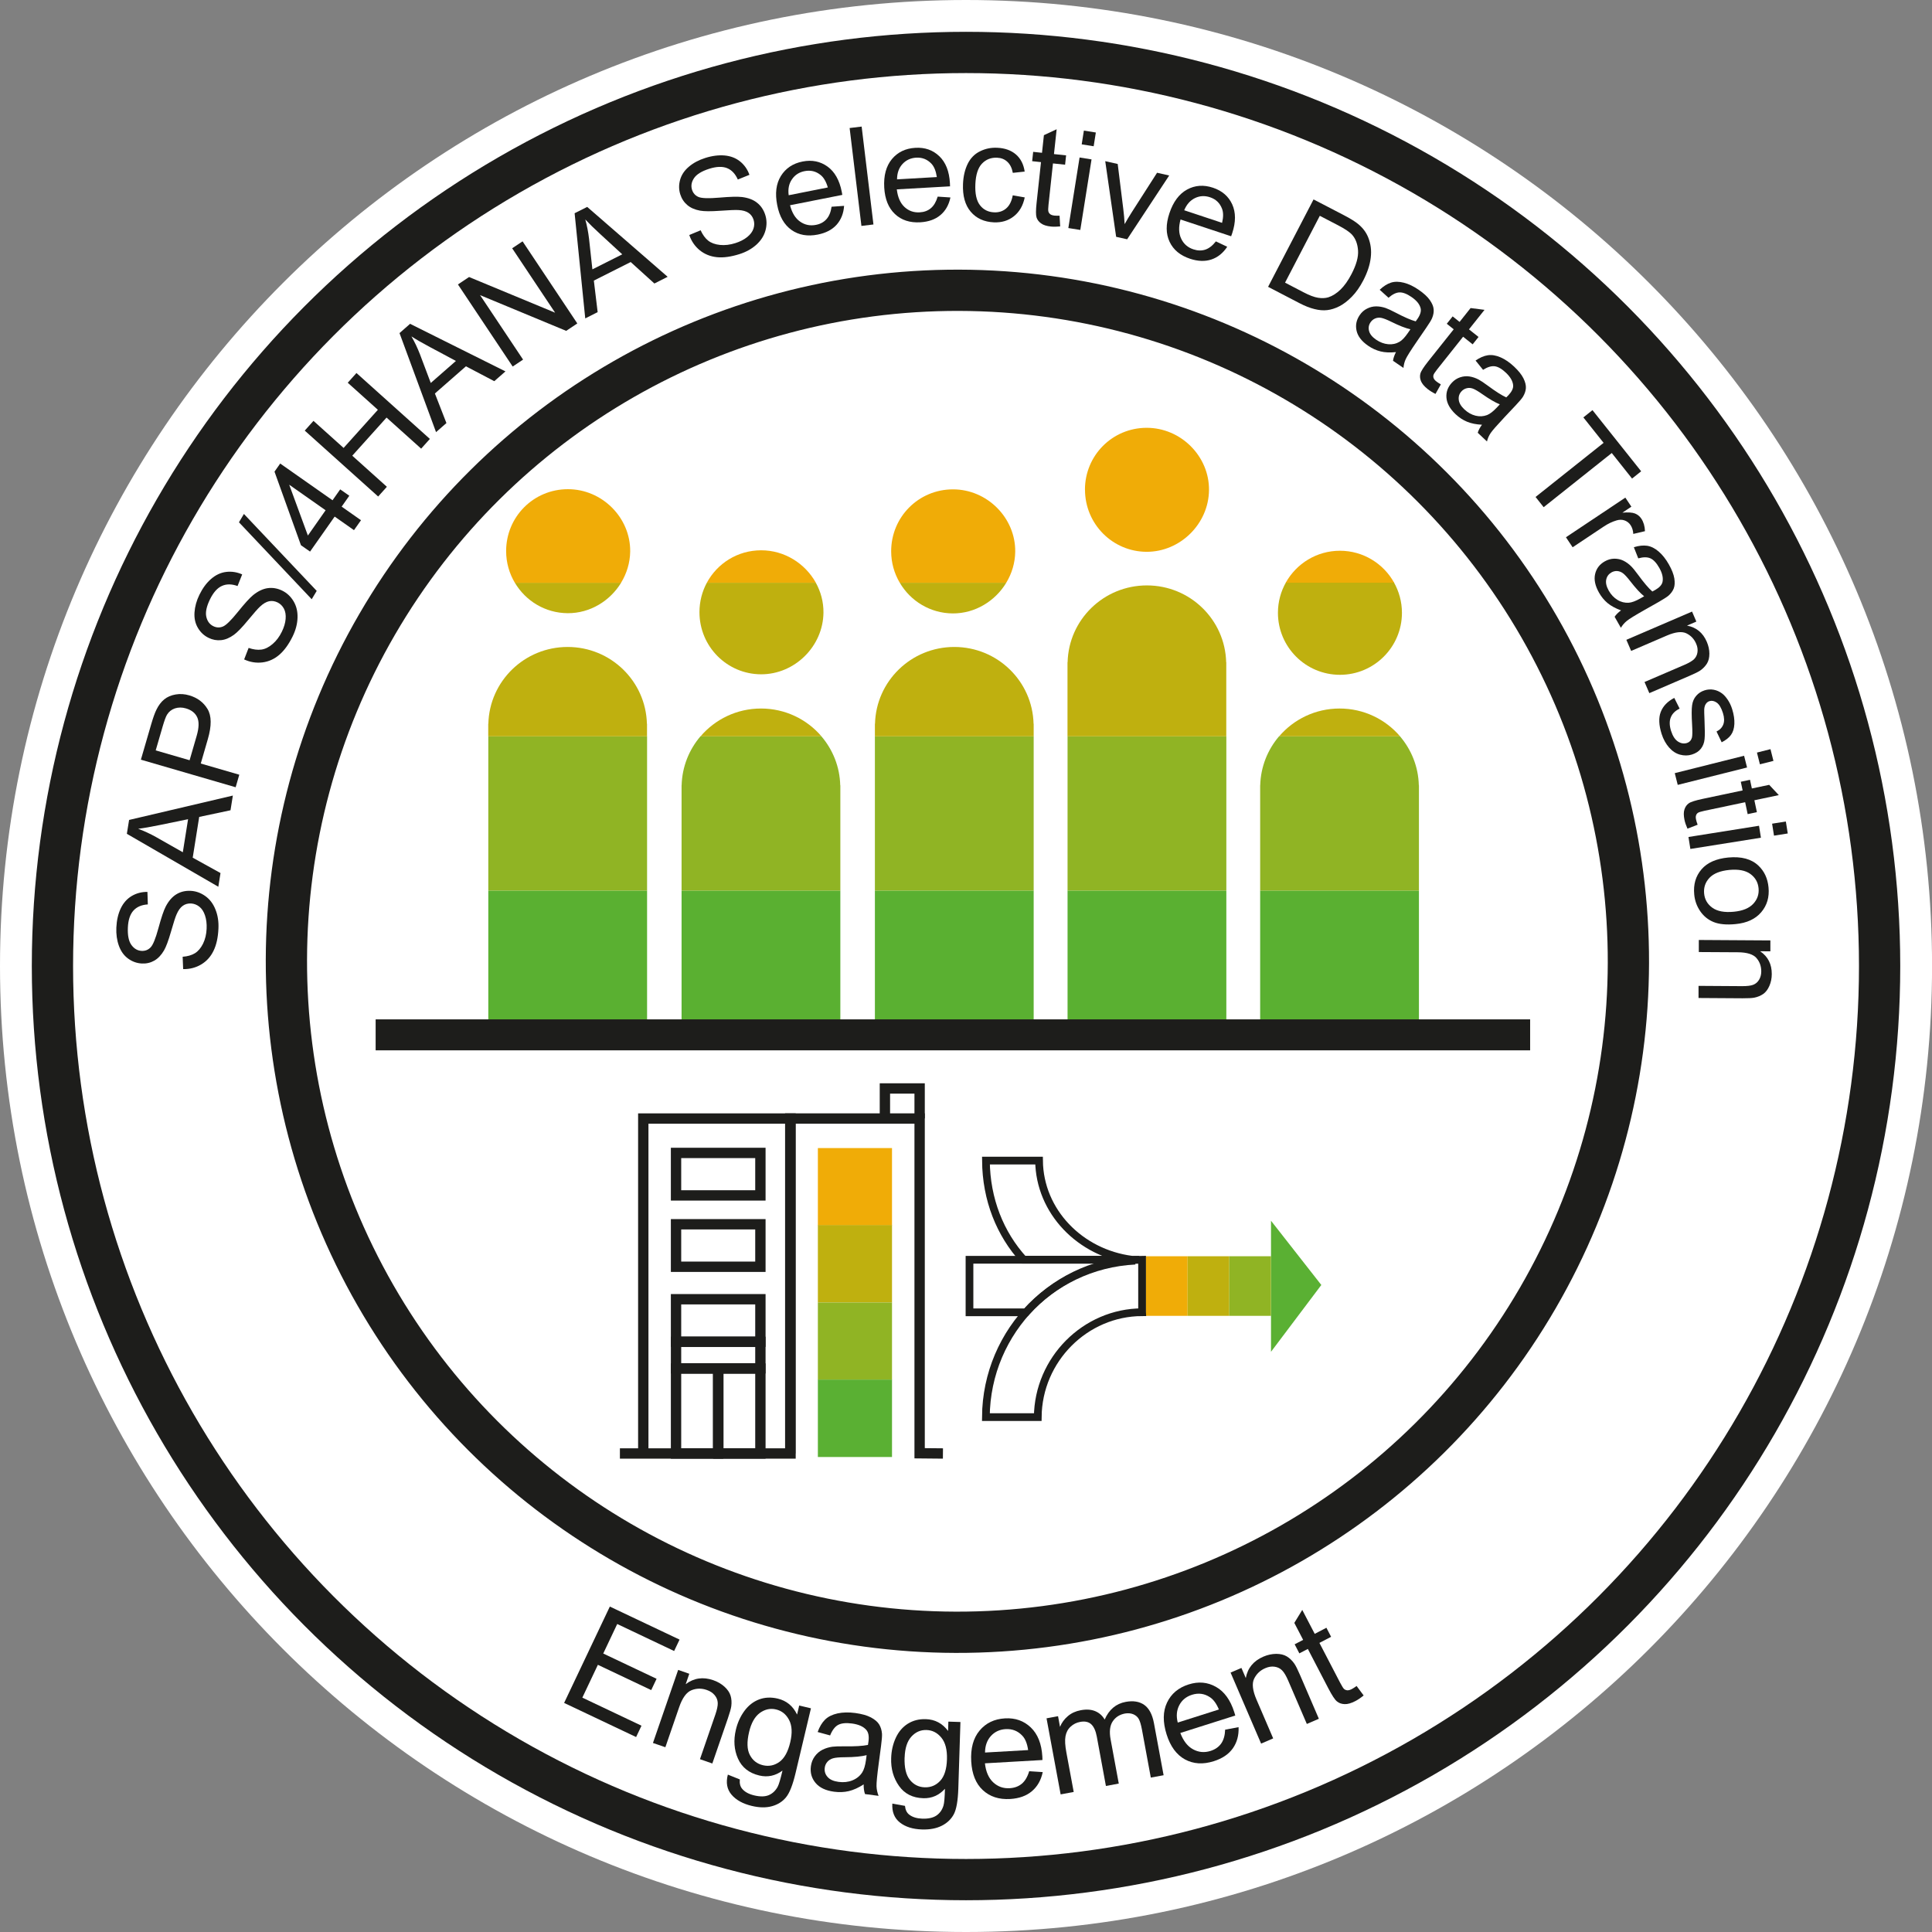
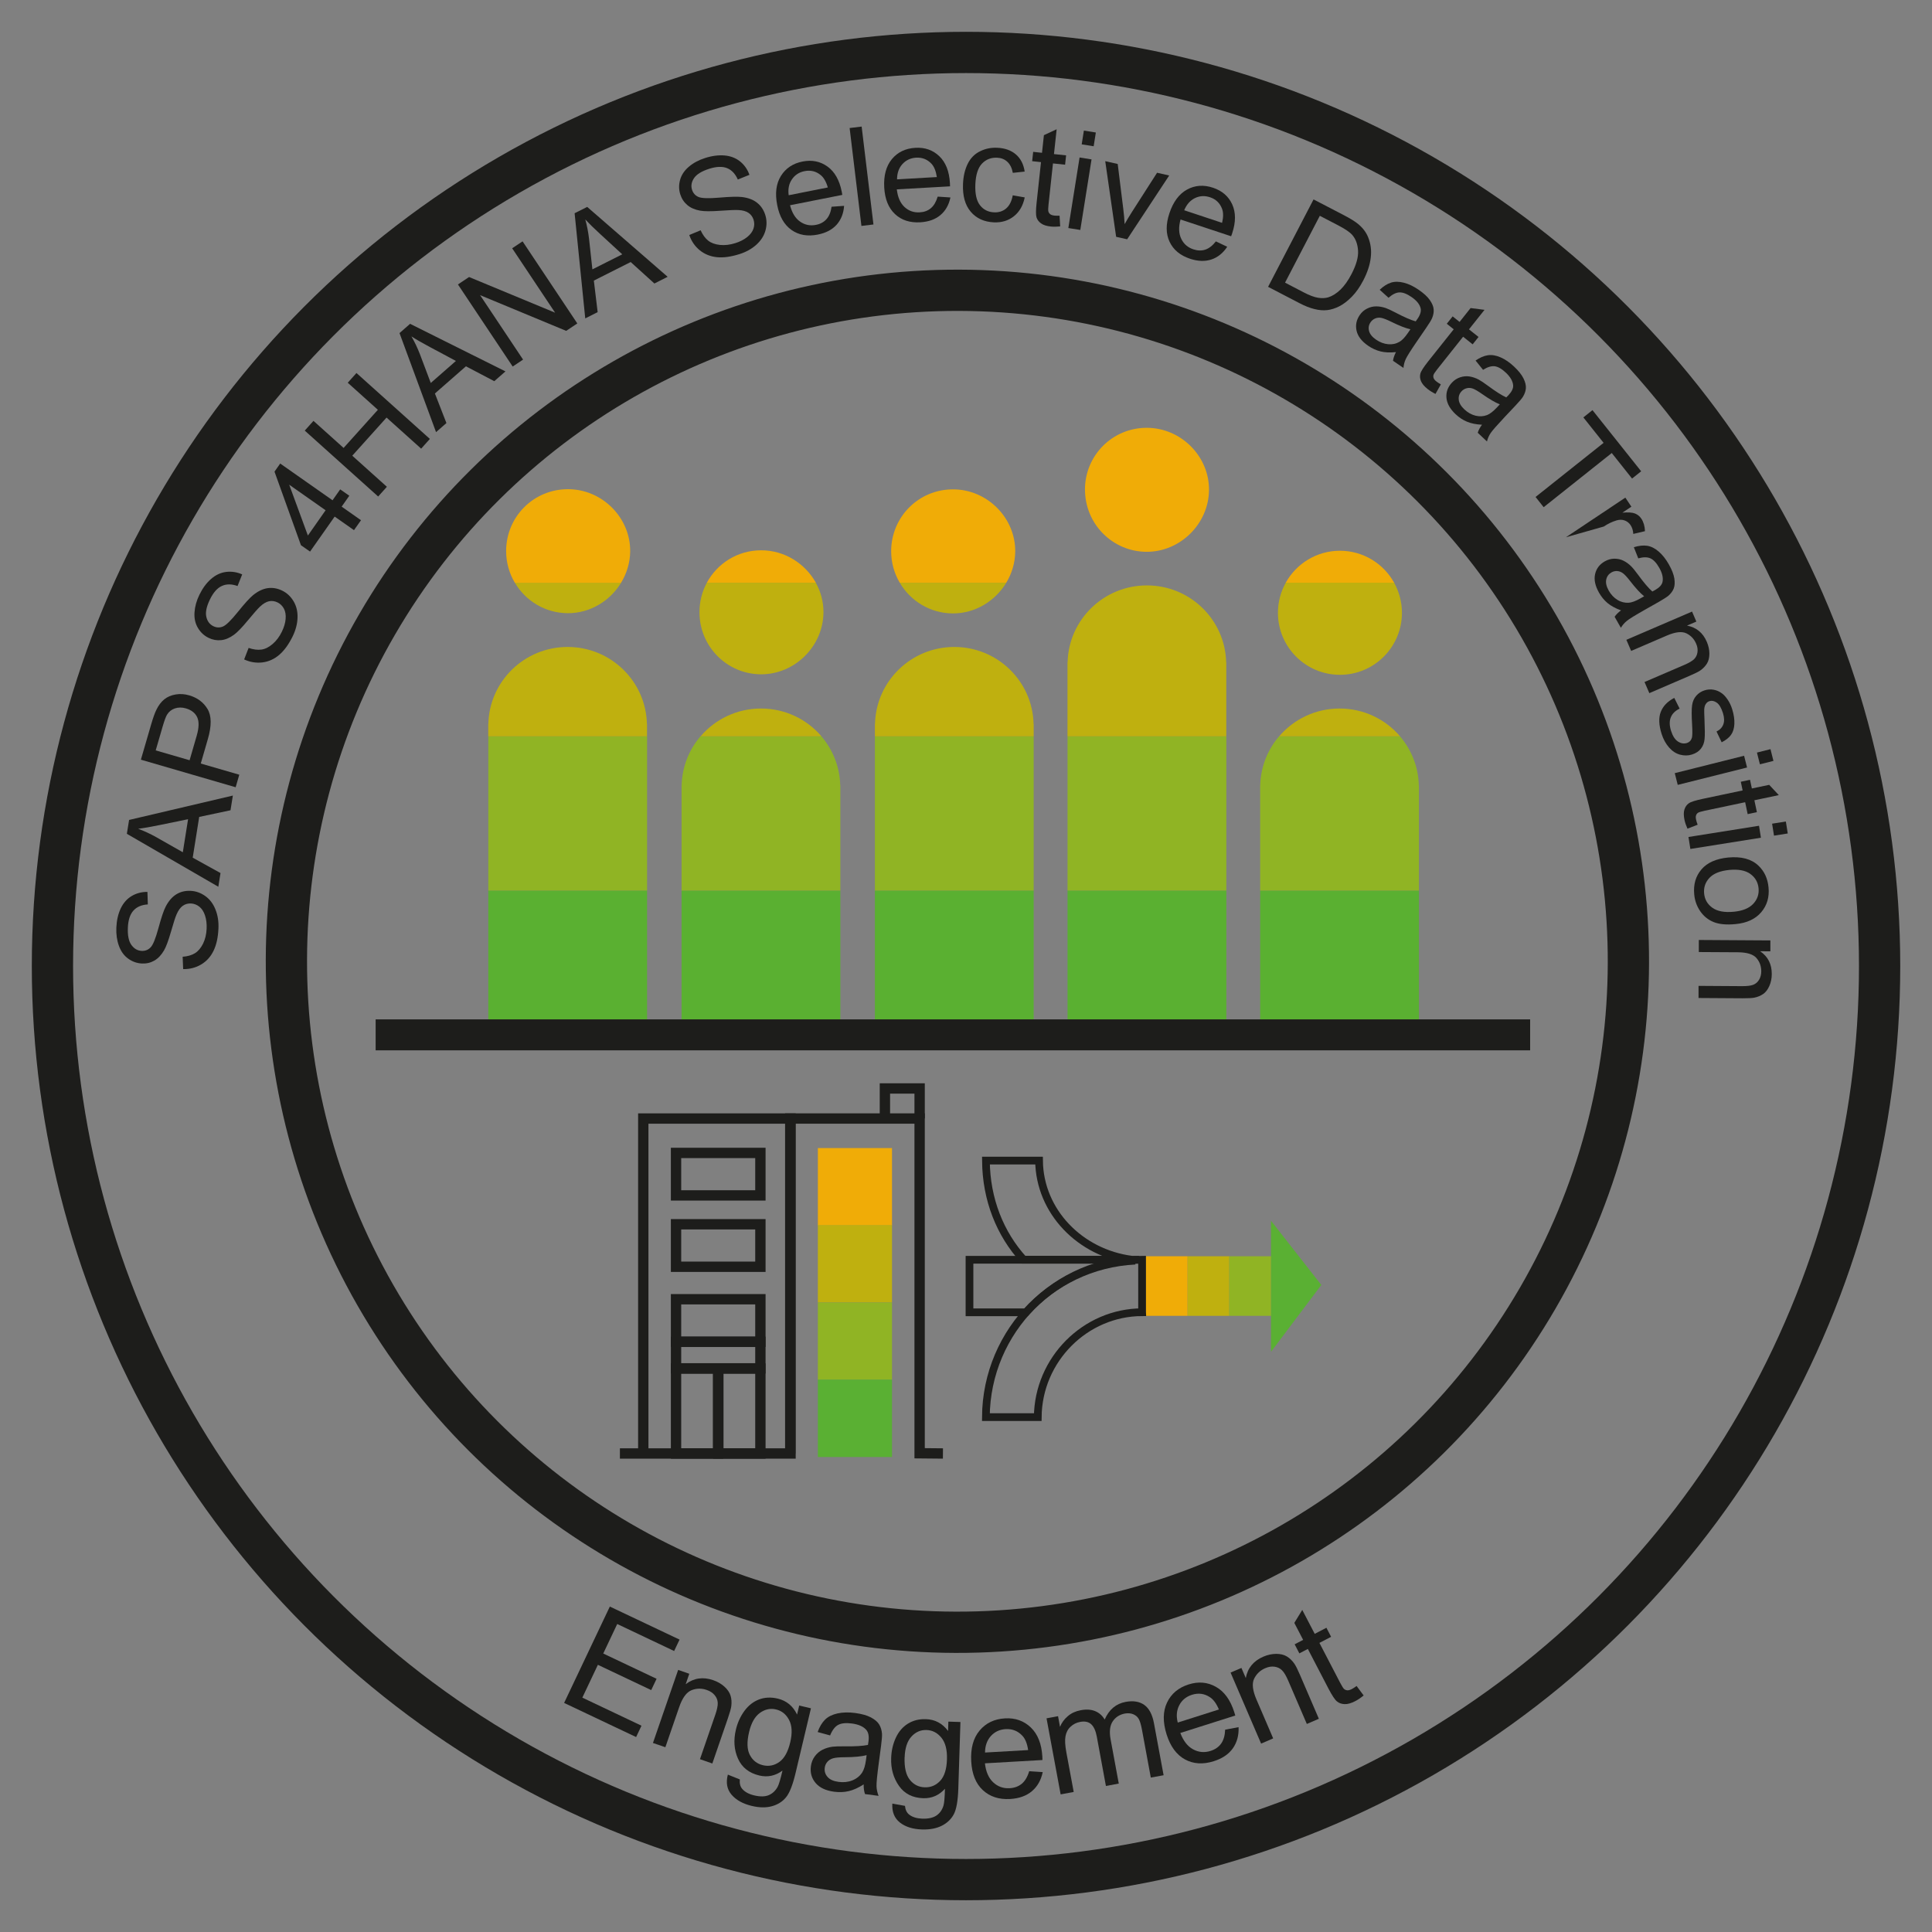
<svg xmlns="http://www.w3.org/2000/svg" id="a" data-name="Ebene 1" viewBox="0 0 345.57 345.57">
  <rect x="0" y="0" width="345.57" height="345.57" fill="#808080" stroke="none" />
  <defs>
    <style>
      .f {
        stroke-width: 5.54px;
      }

      .f, .g, .h, .i, .j {
        fill: none;
      }

      .f, .g, .i, .j {
        stroke: #1d1d1b;
      }

      .g {
        stroke-width: 1.85px;
      }

      .k {
        fill: #1d1d1b;
      }

      .l {
        fill: #fff;
      }

      .m {
        fill: #90b424;
      }

      .n {
        fill: #5ab031;
      }

      .o {
        fill: #f0ac07;
      }

      .p {
        clip-path: url(#b);
      }

      .i {
        stroke-width: 7.38px;
      }

      .q {
        fill: #bfb00f;
      }

      .r {
        clip-path: url(#d);
      }

      .j {
        stroke-width: 1.38px;
      }

      .s {
        clip-path: url(#e);
      }

      .t {
        clip-path: url(#c);
      }

      .u {
        fill: #5ab033;
      }
    </style>
    <clipPath id="b">
      <rect class="h" x="0" width="345.57" height="345.57" />
    </clipPath>
    <clipPath id="c">
      <rect class="h" x="0" width="345.57" height="345.57" />
    </clipPath>
    <clipPath id="d">
      <rect class="h" x="0" width="345.57" height="345.57" />
    </clipPath>
    <clipPath id="e">
      <rect class="h" x="0" width="345.57" height="345.57" />
    </clipPath>
  </defs>
  <g class="p">
-     <path class="l" d="M172.79,345.57c95.43,0,172.79-77.36,172.79-172.79S268.21,0,172.79,0,0,77.36,0,172.78s77.36,172.79,172.79,172.79" />
    <circle class="i" cx="172.79" cy="172.79" r="163.41" />
    <circle class="i" cx="171.24" cy="171.93" r="120.02" transform="translate(-1.13 342.73) rotate(-89.85)" />
  </g>
  <path class="k" d="M32.76,173.34l-.09-2.21c.89-.06,1.62-.28,2.2-.63.58-.36,1.06-.93,1.45-1.71.38-.79.6-1.68.64-2.68.04-.89-.06-1.68-.29-2.37-.23-.69-.57-1.22-1.02-1.57-.45-.35-.94-.54-1.49-.57-.55-.02-1.04.11-1.47.42-.43.3-.8.82-1.11,1.54-.21.46-.54,1.5-1,3.1-.46,1.6-.88,2.72-1.25,3.35-.48.82-1.05,1.42-1.72,1.81-.67.38-1.41.56-2.22.52-.89-.04-1.71-.33-2.46-.87-.75-.54-1.3-1.3-1.66-2.29-.36-.99-.51-2.07-.46-3.26.06-1.31.32-2.45.78-3.43.47-.98,1.12-1.72,1.96-2.22.84-.5,1.78-.75,2.82-.74l.07,2.24c-1.12.07-1.98.44-2.58,1.11-.6.67-.93,1.68-.99,3.03-.06,1.41.15,2.45.64,3.12.49.67,1.1,1.02,1.83,1.05.63.03,1.16-.18,1.59-.62.43-.43.9-1.58,1.41-3.46s.94-3.16,1.3-3.85c.52-1,1.15-1.73,1.9-2.19.75-.46,1.59-.66,2.54-.62.94.04,1.81.35,2.62.92.81.57,1.42,1.37,1.83,2.4.42,1.03.6,2.17.54,3.43-.07,1.6-.36,2.92-.88,3.98-.51,1.06-1.25,1.87-2.21,2.44-.96.57-2.03.85-3.21.83Z" />
  <path class="k" d="M39.05,158.61l-16.36-9.47.4-2.48,18.56-4.36-.42,2.63-5.6,1.19-1.16,7.29,4.97,2.75-.39,2.45ZM32.7,152.44l.94-5.91-5.12,1.05c-1.55.32-2.82.54-3.81.66,1.08.4,2.14.89,3.18,1.47l4.81,2.73Z" />
  <path class="k" d="M42.14,140.81l-16.94-4.93,1.86-6.39c.33-1.12.63-1.97.91-2.53.38-.79.85-1.41,1.4-1.86.55-.45,1.23-.74,2.03-.88.8-.14,1.62-.09,2.46.16,1.44.42,2.53,1.23,3.26,2.44.73,1.21.75,3.01.05,5.4l-1.26,4.35,6.89,2-.65,2.24ZM33.91,135.99l1.27-4.38c.42-1.45.45-2.56.09-3.32-.36-.77-1.03-1.29-2.01-1.58-.71-.21-1.37-.2-1.98,0-.61.21-1.08.59-1.41,1.13-.21.35-.46,1.03-.76,2.05l-1.26,4.33,6.06,1.76Z" />
  <path class="k" d="M43.67,117.95l.8-2.06c.84.29,1.59.39,2.27.3s1.35-.42,2.01-.99c.67-.57,1.22-1.3,1.66-2.2.39-.8.62-1.56.68-2.29.06-.73-.04-1.34-.31-1.85-.27-.5-.65-.87-1.14-1.11-.5-.24-1-.31-1.51-.21-.51.11-1.06.43-1.63.97-.37.34-1.09,1.16-2.15,2.44-1.06,1.29-1.89,2.14-2.49,2.58-.77.56-1.53.89-2.3.97-.77.08-1.52-.05-2.25-.41-.8-.39-1.44-.98-1.91-1.78-.47-.79-.68-1.71-.61-2.76.07-1.05.36-2.11.88-3.17.57-1.17,1.27-2.12,2.09-2.83.82-.71,1.71-1.13,2.68-1.25.97-.12,1.93.02,2.88.44l-.83,2.08c-1.05-.38-1.99-.39-2.81-.01-.82.37-1.52,1.17-2.12,2.39-.62,1.27-.84,2.31-.66,3.11.18.81.6,1.37,1.25,1.69.57.28,1.14.3,1.71.07.56-.22,1.46-1.09,2.68-2.61,1.22-1.52,2.13-2.52,2.73-3.01.88-.71,1.75-1.13,2.62-1.25.87-.12,1.73.03,2.58.44.84.41,1.52,1.04,2.03,1.89.51.85.75,1.82.72,2.93-.03,1.11-.32,2.23-.87,3.36-.7,1.43-1.5,2.53-2.39,3.3-.89.76-1.89,1.22-3,1.36-1.11.14-2.2-.03-3.27-.52Z" />
-   <path class="k" d="M55.76,107.19l-13.02-13.77.89-1.49,13.02,13.76-.9,1.5Z" />
  <path class="k" d="M63.32,94.83l-3.46-2.43-4.4,6.26-1.63-1.14-4.73-13.16,1.02-1.45,9.36,6.57,1.37-1.95,1.63,1.14-1.37,1.95,3.46,2.43-1.25,1.77ZM58.24,91.27l-6.51-4.57,3.34,9.09,3.17-4.52Z" />
  <path class="k" d="M67.64,88.81l-13.13-11.79,1.56-1.74,5.39,4.84,6.13-6.82-5.39-4.84,1.56-1.74,13.13,11.79-1.56,1.74-6.19-5.56-6.13,6.82,6.19,5.56-1.56,1.74Z" />
  <path class="k" d="M78,77.31l-6.54-17.73,1.89-1.66,17.06,8.51-2,1.75-5.07-2.66-5.55,4.86,2.06,5.29-1.86,1.63ZM77.05,68.5l4.5-3.94-4.61-2.46c-1.4-.75-2.52-1.39-3.35-1.93.58,1,1.08,2.05,1.51,3.16l1.95,5.17Z" />
  <path class="k" d="M91.7,65.56l-9.79-14.68,1.99-1.33,15.39,6.38-7.68-11.52,1.86-1.24,9.79,14.68-1.99,1.33-15.4-6.39,7.69,11.53-1.86,1.24Z" />
  <path class="k" d="M104.68,56.94l-1.9-18.8,2.25-1.13,14.39,12.5-2.37,1.2-4.24-3.84-6.59,3.32.68,5.64-2.21,1.12ZM105.96,48.18l5.34-2.69-3.84-3.53c-1.17-1.07-2.09-1.97-2.77-2.7.31,1.11.53,2.26.67,3.44l.6,5.49Z" />
  <path class="k" d="M123.28,42.04l2.04-.85c.37.81.82,1.43,1.35,1.85.53.42,1.24.68,2.11.77.87.09,1.78-.02,2.74-.32.85-.27,1.56-.63,2.13-1.09.57-.46.94-.96,1.12-1.5.18-.54.18-1.07.02-1.59-.17-.53-.47-.94-.9-1.23-.43-.3-1.04-.47-1.83-.51-.51-.03-1.59.01-3.25.13-1.66.12-2.86.11-3.58-.02-.94-.17-1.7-.5-2.29-1-.59-.5-1.01-1.13-1.26-1.91-.27-.85-.28-1.72-.03-2.61.25-.89.77-1.67,1.58-2.35.8-.68,1.77-1.19,2.9-1.55,1.25-.4,2.41-.54,3.49-.45,1.08.1,2,.46,2.76,1.07.76.62,1.32,1.41,1.67,2.39l-2.08.84c-.45-1.02-1.1-1.71-1.93-2.04-.83-.33-1.9-.29-3.19.12-1.35.43-2.25.99-2.71,1.67-.46.69-.58,1.38-.36,2.08.19.6.57,1.03,1.13,1.28.55.25,1.8.3,3.74.13,1.94-.17,3.29-.2,4.06-.11,1.12.14,2.03.48,2.71,1.03.69.54,1.17,1.27,1.46,2.17.28.89.3,1.82.04,2.77-.26.96-.8,1.8-1.62,2.55-.82.74-1.83,1.31-3.03,1.69-1.52.48-2.87.67-4.04.55-1.17-.12-2.19-.53-3.06-1.23-.87-.71-1.5-1.62-1.88-2.73Z" />
  <path class="k" d="M148.73,36.98l2.25-.16c-.09,1.35-.54,2.47-1.33,3.37-.8.89-1.92,1.48-3.38,1.77-1.83.36-3.4.09-4.7-.83-1.3-.92-2.15-2.39-2.55-4.43-.42-2.11-.2-3.85.66-5.23.86-1.38,2.15-2.24,3.88-2.58,1.68-.33,3.16-.03,4.45.9,1.29.93,2.14,2.43,2.55,4.5.02.13.06.32.1.57l-9.35,1.85c.35,1.36.95,2.34,1.8,2.93.84.59,1.79.79,2.84.58.78-.15,1.4-.49,1.87-1.01.47-.52.78-1.26.92-2.22ZM141.07,34.92l7-1.39c-.3-1.04-.73-1.77-1.27-2.21-.84-.69-1.8-.92-2.88-.71-.98.19-1.73.68-2.27,1.47-.54.78-.73,1.73-.58,2.84Z" />
  <path class="k" d="M154.08,40.41l-2.11-17.51,2.15-.26,2.11,17.51-2.15.26Z" />
  <path class="k" d="M167.75,35.17l2.25.15c-.28,1.33-.87,2.38-1.79,3.15-.91.77-2.11,1.2-3.59,1.29-1.87.11-3.38-.38-4.54-1.47-1.16-1.09-1.8-2.67-1.92-4.74-.12-2.15.34-3.84,1.37-5.09,1.04-1.25,2.44-1.92,4.2-2.02,1.71-.1,3.13.4,4.28,1.5,1.15,1.1,1.78,2.7,1.9,4.81,0,.13.01.32.02.58l-9.52.54c.16,1.4.62,2.45,1.37,3.15.75.7,1.67,1.03,2.73.96.79-.04,1.46-.29,1.99-.74.54-.45.94-1.14,1.22-2.07ZM160.45,32.08l7.12-.41c-.16-1.07-.48-1.86-.95-2.37-.74-.79-1.65-1.16-2.75-1.1-.99.06-1.81.44-2.45,1.14-.64.7-.96,1.61-.97,2.73Z" />
  <path class="k" d="M181.17,34.94l2.12.37c-.3,1.46-.94,2.58-1.94,3.37-.99.79-2.19,1.15-3.58,1.09-1.75-.08-3.13-.71-4.14-1.9-1.01-1.19-1.47-2.85-1.38-4.98.06-1.38.34-2.57.84-3.59.5-1.01,1.23-1.76,2.19-2.23.96-.48,1.98-.69,3.08-.64,1.39.06,2.5.46,3.36,1.2.85.74,1.37,1.76,1.56,3.06l-2.12.23c-.16-.87-.49-1.53-.98-1.98-.49-.46-1.1-.7-1.82-.73-1.09-.05-1.99.3-2.71,1.05-.72.75-1.11,1.97-1.19,3.66-.08,1.72.2,2.98.82,3.78.62.81,1.46,1.23,2.52,1.28.85.04,1.57-.19,2.16-.69.59-.5.99-1.28,1.19-2.36Z" />
  <path class="k" d="M189.52,38.56l.11,1.94c-.62.06-1.17.07-1.65.02-.78-.08-1.37-.27-1.78-.57-.4-.29-.67-.65-.8-1.07-.13-.42-.13-1.28.01-2.57l.79-7.31-1.58-.17.18-1.67,1.58.17.34-3.15,2.28-1.06-.48,4.44,2.17.23-.18,1.67-2.17-.23-.8,7.43c-.07.61-.07,1.01-.01,1.2.06.18.17.34.33.46.16.12.4.2.72.24.24.03.56.03.95.02Z" />
  <path class="k" d="M191.09,40.79l2.01-12.62,2.14.34-2.01,12.62-2.14-.34ZM193.48,25.82l.39-2.46,2.14.34-.39,2.46-2.14-.34Z" />
  <path class="k" d="M199.64,42.36l-1.95-13.53,2.23.5,1,8.07c.11.87.19,1.77.24,2.69.34-.62.78-1.35,1.32-2.2l4.48-6.99,2.17.49-7.52,11.41-1.97-.44Z" />
  <path class="k" d="M217.47,43.17l2.04.97c-.75,1.13-1.69,1.89-2.82,2.27-1.13.38-2.41.34-3.81-.12-1.78-.59-3-1.6-3.68-3.04-.68-1.44-.69-3.14-.03-5.11.68-2.04,1.73-3.45,3.15-4.23,1.42-.78,2.97-.89,4.65-.33,1.62.54,2.77,1.53,3.43,2.97.66,1.45.66,3.17,0,5.17-.04.12-.1.3-.19.54l-9.05-3c-.37,1.36-.33,2.5.12,3.44.44.93,1.17,1.57,2.18,1.9.75.25,1.46.27,2.13.05.66-.22,1.29-.71,1.9-1.48ZM211.82,37.61l6.77,2.25c.25-1.05.24-1.9-.02-2.55-.39-1.01-1.11-1.69-2.15-2.03-.94-.31-1.84-.26-2.7.16-.85.42-1.49,1.15-1.91,2.18Z" />
  <path class="k" d="M226.81,51.32l8.14-15.65,5.39,2.8c1.22.63,2.11,1.19,2.67,1.67.79.67,1.36,1.44,1.71,2.31.46,1.13.62,2.34.46,3.64-.15,1.3-.6,2.64-1.32,4.04-.62,1.19-1.3,2.17-2.06,2.94-.76.77-1.51,1.35-2.25,1.72-.75.38-1.47.6-2.16.68-.7.08-1.45.02-2.28-.19-.82-.2-1.71-.55-2.65-1.04l-5.65-2.94ZM229.84,50.55l3.34,1.74c1.03.54,1.89.86,2.58.97.69.11,1.3.08,1.83-.08.75-.24,1.47-.7,2.18-1.38.71-.69,1.37-1.62,1.98-2.8.85-1.64,1.24-3.03,1.16-4.19-.08-1.16-.43-2.09-1.04-2.79-.44-.5-1.28-1.07-2.51-1.71l-3.29-1.71-6.22,11.96Z" />
  <path class="k" d="M249.68,62.98c-1.05.11-1.96.07-2.73-.12s-1.51-.52-2.21-1c-1.16-.79-1.86-1.69-2.09-2.68-.23-.99-.05-1.93.55-2.81.35-.52.79-.91,1.32-1.17.53-.27,1.07-.4,1.63-.4.56,0,1.12.1,1.69.29.42.15,1.01.42,1.77.82,1.56.82,2.76,1.34,3.61,1.57.17-.24.28-.39.33-.46.5-.73.68-1.36.55-1.89-.18-.72-.72-1.38-1.62-2-.84-.58-1.56-.85-2.16-.83-.6.02-1.26.34-1.96.96l-1.58-1.43c.67-.64,1.35-1.06,2.02-1.28.68-.21,1.45-.2,2.31.02.86.22,1.74.64,2.65,1.27.9.62,1.56,1.22,1.98,1.82.42.6.65,1.15.69,1.65.05.5-.05,1.04-.28,1.6-.15.35-.49.92-1.04,1.71l-1.63,2.38c-1.14,1.66-1.82,2.74-2.04,3.23-.23.49-.36,1.02-.41,1.58l-1.87-1.28c.07-.5.25-1.01.53-1.55ZM252.26,58.89c-.83-.18-1.96-.62-3.38-1.32-.81-.4-1.41-.63-1.8-.71-.4-.08-.76-.04-1.1.1-.34.14-.62.37-.83.68-.33.48-.42,1-.27,1.56.14.56.56,1.08,1.26,1.56.69.47,1.4.74,2.15.81.74.07,1.42-.08,2.03-.43.47-.27.97-.8,1.51-1.59l.45-.66Z" />
  <path class="k" d="M257.71,68.77l-.95,1.69c-.56-.28-1.02-.57-1.4-.87-.62-.49-1.01-.97-1.2-1.43-.18-.46-.22-.91-.1-1.34.11-.43.58-1.15,1.38-2.17l4.58-5.75-1.24-.99,1.05-1.32,1.24.99,1.97-2.48,2.49.32-2.78,3.49,1.71,1.36-1.05,1.32-1.71-1.36-4.65,5.85c-.38.48-.6.82-.65,1s-.04.37.03.56c.07.19.23.38.48.58.19.15.45.33.8.53Z" />
  <path class="k" d="M265.08,75.97c-1.05-.05-1.94-.23-2.68-.54-.73-.3-1.41-.75-2.03-1.33-1.02-.96-1.57-1.95-1.65-2.97s.25-1.91.98-2.69c.43-.46.92-.77,1.49-.96.56-.18,1.12-.23,1.67-.14.55.09,1.09.27,1.62.55.39.21.93.57,1.62,1.08,1.42,1.05,2.52,1.75,3.32,2.11.21-.21.34-.35.4-.4.6-.64.88-1.24.83-1.78-.07-.74-.5-1.48-1.29-2.23-.74-.7-1.41-1.08-2.01-1.16-.6-.07-1.29.14-2.08.64l-1.34-1.66c.76-.53,1.49-.84,2.2-.95.7-.1,1.46.02,2.28.38.81.35,1.62.91,2.42,1.66.79.75,1.35,1.45,1.67,2.1.32.65.46,1.23.43,1.74-.03.5-.21,1.02-.52,1.54-.2.32-.63.83-1.29,1.53l-1.98,2.1c-1.38,1.47-2.22,2.43-2.52,2.88-.3.45-.52.95-.65,1.49l-1.65-1.55c.14-.48.4-.96.76-1.44ZM268.26,72.32c-.79-.31-1.84-.92-3.14-1.83-.74-.52-1.29-.84-1.67-.98-.38-.14-.75-.16-1.1-.07-.36.09-.67.27-.92.54-.4.42-.57.92-.51,1.5.05.58.39,1.16,1,1.74.61.57,1.27.95,2,1.13.72.18,1.41.14,2.07-.11.5-.2,1.08-.64,1.74-1.34l.54-.58Z" />
  <path class="k" d="M274.65,88.9l12.18-9.69-3.62-4.55,1.63-1.3,8.71,10.94-1.63,1.3-3.63-4.57-12.18,9.69-1.45-1.83Z" />
-   <path class="k" d="M280.09,96.1l10.63-7.09,1.08,1.62-1.61,1.07c1.03-.09,1.78-.04,2.26.15.47.19.85.5,1.13.92.4.61.62,1.35.65,2.24l-2.09.49c-.03-.61-.2-1.14-.49-1.58-.26-.39-.62-.67-1.06-.83-.45-.16-.92-.16-1.43-.01-.78.23-1.54.59-2.3,1.1l-5.57,3.71-1.2-1.8Z" />
+   <path class="k" d="M280.09,96.1l10.63-7.09,1.08,1.62-1.61,1.07c1.03-.09,1.78-.04,2.26.15.47.19.85.5,1.13.92.4.61.62,1.35.65,2.24l-2.09.49c-.03-.61-.2-1.14-.49-1.58-.26-.39-.62-.67-1.06-.83-.45-.16-.92-.16-1.43-.01-.78.23-1.54.59-2.3,1.1Z" />
  <path class="k" d="M289.95,109.18c-.99-.36-1.79-.8-2.4-1.3-.61-.51-1.12-1.13-1.54-1.87-.69-1.22-.93-2.33-.7-3.32.22-.99.8-1.75,1.73-2.28.54-.31,1.11-.47,1.7-.48.59,0,1.14.11,1.64.36.5.25.96.58,1.39,1.01.31.31.72.82,1.23,1.51,1.04,1.42,1.89,2.42,2.55,2.99.26-.14.43-.23.5-.27.77-.44,1.21-.92,1.32-1.45.15-.72-.04-1.56-.58-2.51-.5-.89-1.03-1.45-1.58-1.7-.55-.25-1.28-.25-2.18,0l-.79-1.99c.88-.28,1.68-.36,2.38-.26.7.11,1.39.45,2.06,1.03.67.58,1.28,1.34,1.82,2.3.54.95.86,1.78.98,2.5.11.72.08,1.32-.1,1.79-.18.47-.5.91-.95,1.31-.29.24-.85.6-1.68,1.08l-2.51,1.42c-1.75.99-2.84,1.66-3.26,2.01-.42.34-.77.75-1.06,1.23l-1.12-1.97c.28-.42.67-.8,1.16-1.15ZM294.07,106.64c-.67-.53-1.49-1.42-2.46-2.67-.55-.71-.99-1.19-1.31-1.43s-.67-.37-1.03-.4c-.37-.02-.72.06-1.04.25-.5.29-.81.71-.93,1.28-.12.57.03,1.22.44,1.96.41.73.94,1.28,1.57,1.67s1.31.55,2.01.51c.54-.04,1.23-.29,2.06-.76l.69-.39Z" />
  <path class="k" d="M290.91,114.44l11.74-5.05.77,1.79-1.67.72c1.66.31,2.84,1.27,3.54,2.9.3.71.46,1.41.46,2.12,0,.7-.14,1.29-.43,1.76-.29.47-.69.89-1.2,1.25-.34.23-.97.55-1.89.94l-7.22,3.11-.86-1.99,7.14-3.07c.81-.35,1.38-.69,1.72-1.01.33-.33.54-.74.61-1.24.07-.5,0-1.01-.24-1.54-.36-.85-.95-1.46-1.75-1.85-.8-.38-1.96-.25-3.46.39l-6.41,2.76-.86-1.99Z" />
  <path class="k" d="M299.46,124.81l.97,1.94c-.78.37-1.31.89-1.58,1.56-.27.66-.25,1.46.04,2.4.3.95.72,1.59,1.25,1.93.53.34,1.06.42,1.58.26.47-.15.77-.47.91-.96.09-.34.1-1.12.03-2.33-.1-1.64-.1-2.79,0-3.46.09-.67.34-1.24.74-1.7.4-.46.89-.78,1.49-.97.54-.17,1.08-.21,1.63-.11.54.1,1.03.32,1.48.65.34.25.68.62,1.02,1.12.34.5.61,1.07.81,1.71.3.96.43,1.84.39,2.65-.04.81-.25,1.46-.61,1.96-.36.49-.91.93-1.66,1.31l-.92-1.93c.6-.29,1-.71,1.21-1.26.21-.55.19-1.23-.06-2.03-.3-.95-.67-1.57-1.12-1.88-.44-.3-.87-.39-1.29-.26-.27.08-.48.25-.64.48-.17.24-.27.56-.3.97-.01.23,0,.89.05,1.99.07,1.58.08,2.71.01,3.36-.06.66-.28,1.22-.65,1.7-.37.48-.91.83-1.61,1.05-.69.22-1.4.22-2.14.02s-1.39-.64-1.96-1.29c-.57-.65-1.01-1.45-1.32-2.41-.5-1.58-.56-2.89-.16-3.93s1.2-1.88,2.42-2.52Z" />
  <path class="k" d="M299.56,138.29l12.4-3.11.53,2.1-12.4,3.11-.53-2.1ZM314.26,134.61l2.42-.61.53,2.1-2.42.61-.53-2.1Z" />
  <path class="k" d="M303.64,147.52l-1.81.7c-.25-.57-.43-1.09-.53-1.56-.16-.77-.17-1.39-.01-1.87.15-.48.41-.84.77-1.1.36-.26,1.18-.52,2.45-.79l7.19-1.52-.33-1.55,1.65-.35.33,1.55,3.1-.65,1.72,1.84-4.37.92.45,2.13-1.65.35-.45-2.13-7.31,1.54c-.6.13-.98.25-1.14.36-.16.11-.27.26-.33.45-.07.19-.07.44,0,.76.05.24.14.54.28.91Z" />
  <path class="k" d="M302.01,149.71l12.62-2.01.34,2.14-12.62,2.01-.34-2.14ZM316.97,147.33l2.46-.39.34,2.14-2.46.39-.34-2.14Z" />
  <path class="k" d="M309.12,153.38c2.36-.22,4.16.26,5.42,1.47,1.05,1,1.64,2.29,1.79,3.87.17,1.75-.27,3.23-1.31,4.45-1.04,1.22-2.57,1.93-4.59,2.12-1.64.16-2.95.03-3.93-.37-.98-.4-1.78-1.05-2.39-1.94-.61-.89-.97-1.89-1.07-3-.17-1.78.26-3.27,1.3-4.48,1.04-1.21,2.63-1.91,4.78-2.12ZM309.33,155.6c-1.63.16-2.82.63-3.56,1.41-.74.79-1.06,1.72-.96,2.8.1,1.07.59,1.92,1.48,2.56.88.63,2.16.87,3.83.71,1.57-.15,2.73-.62,3.47-1.41.74-.79,1.06-1.72.96-2.78-.1-1.08-.59-1.93-1.47-2.57-.87-.63-2.12-.87-3.75-.72Z" />
  <path class="k" d="M303.88,168.13l12.78.08v1.95s-1.83-.01-1.83-.01c1.4.95,2.09,2.31,2.08,4.08,0,.77-.15,1.48-.43,2.12-.28.64-.65,1.13-1.1,1.44s-.99.54-1.6.66c-.4.08-1.1.11-2.11.11l-7.86-.05v-2.17s7.79.05,7.79.05c.88,0,1.54-.07,1.98-.24.44-.17.79-.46,1.05-.89.26-.43.4-.93.4-1.51,0-.92-.28-1.72-.86-2.39-.58-.67-1.69-1.02-3.33-1.03l-6.98-.04v-2.17Z" />
  <path class="k" d="M100.9,304.6l8.18-17.24,12.47,5.91-.97,2.04-10.18-4.83-2.5,5.28,9.54,4.52-.96,2.02-9.54-4.52-2.78,5.87,10.58,5.02-.96,2.03-12.87-6.1Z" />
  <path class="k" d="M116.79,311.76l4.51-13.07,1.99.69-.64,1.86c1.45-1.1,3.09-1.34,4.9-.72.79.27,1.46.66,2.03,1.17.56.51.93,1.05,1.1,1.63.17.57.21,1.2.12,1.87-.06.44-.27,1.17-.62,2.2l-2.77,8.04-2.21-.77,2.74-7.95c.31-.9.46-1.61.44-2.11-.02-.51-.2-.97-.55-1.39-.35-.42-.82-.73-1.41-.93-.94-.33-1.86-.31-2.75.05-.89.36-1.63,1.38-2.2,3.05l-2.46,7.14-2.22-.76Z" />
  <path class="k" d="M130.19,317.42l2.14.86c-.07.71.07,1.27.42,1.68.47.56,1.19.95,2.17,1.18,1.06.25,1.92.23,2.59-.05.67-.29,1.2-.78,1.59-1.5.23-.44.51-1.4.86-2.89-1.27.94-2.66,1.23-4.14.88-1.85-.44-3.12-1.45-3.82-3.02-.7-1.57-.82-3.29-.38-5.16.3-1.28.82-2.41,1.54-3.39.72-.97,1.59-1.65,2.62-2.04,1.02-.38,2.13-.43,3.32-.15,1.59.38,2.74,1.33,3.47,2.86l.38-1.62,2.1.5-2.76,11.62c-.5,2.09-1.06,3.53-1.7,4.3-.63.77-1.47,1.3-2.52,1.59-1.04.29-2.24.27-3.59-.05-1.6-.38-2.81-1.05-3.63-2.01-.82-.96-1.04-2.16-.66-3.6ZM133.99,309.79c-.42,1.76-.38,3.14.13,4.11.51.98,1.29,1.59,2.35,1.84,1.05.25,2.02.05,2.92-.58.9-.64,1.56-1.82,1.96-3.54.39-1.65.32-2.97-.21-3.98-.53-1.01-1.31-1.64-2.34-1.88-1.01-.24-1.97-.03-2.88.62-.9.66-1.55,1.79-1.93,3.41Z" />
  <path class="k" d="M154.51,319.15c-.96.62-1.85,1.02-2.69,1.22-.84.2-1.71.23-2.62.11-1.5-.2-2.61-.72-3.32-1.57-.71-.84-.99-1.84-.84-2.98.09-.67.32-1.26.7-1.78s.84-.91,1.38-1.18c.54-.27,1.13-.45,1.77-.54.47-.06,1.18-.08,2.11-.07,1.91.03,3.32-.06,4.25-.25.05-.32.08-.52.09-.6.13-.95,0-1.64-.39-2.09-.52-.6-1.37-.98-2.54-1.14-1.09-.15-1.92-.06-2.5.25-.57.31-1.05.94-1.43,1.88l-2.23-.61c.34-.94.78-1.68,1.33-2.22.55-.54,1.3-.9,2.23-1.11.94-.2,2-.23,3.17-.07,1.17.16,2.1.42,2.8.79.69.37,1.19.79,1.47,1.25s.46,1.02.51,1.68c.02.41-.03,1.12-.17,2.16l-.41,3.1c-.29,2.16-.42,3.53-.4,4.12.02.58.15,1.16.37,1.72l-2.43-.32c-.18-.51-.25-1.1-.24-1.75ZM155.01,313.94c-.89.23-2.19.36-3.91.37-.97,0-1.67.07-2.09.19-.42.12-.76.33-1.02.63-.26.3-.42.66-.47,1.06-.08.62.08,1.17.5,1.64.41.48,1.07.77,1.98.89.89.12,1.72.03,2.46-.27.75-.3,1.33-.77,1.75-1.4.32-.49.55-1.25.69-2.27l.11-.85Z" />
  <path class="k" d="M159.6,322.6l2.27.41c.07.71.32,1.23.75,1.56.57.45,1.35.69,2.36.73,1.08.03,1.93-.16,2.53-.57s1.02-1.01,1.25-1.78c.14-.47.22-1.47.26-3-1.06,1.17-2.36,1.74-3.88,1.69-1.9-.06-3.35-.79-4.34-2.2s-1.47-3.06-1.4-4.98c.04-1.32.32-2.53.83-3.63.51-1.1,1.23-1.94,2.16-2.52.93-.58,2-.85,3.22-.81,1.63.05,2.95.75,3.97,2.11l.05-1.67,2.16.07-.38,11.94c-.07,2.15-.34,3.67-.8,4.55-.47.88-1.18,1.57-2.15,2.06-.97.49-2.14.71-3.53.67-1.65-.05-2.97-.46-3.96-1.24-.99-.77-1.45-1.91-1.36-3.4ZM161.8,314.36c-.06,1.81.26,3.15.95,4,.69.86,1.58,1.3,2.67,1.33,1.08.03,1.99-.35,2.75-1.16.75-.81,1.16-2.09,1.21-3.86.05-1.69-.28-2.98-1-3.86-.72-.88-1.61-1.34-2.67-1.37-1.04-.03-1.94.36-2.69,1.18s-1.16,2.07-1.21,3.73Z" />
  <path class="k" d="M184.08,316.81l2.43.16c-.3,1.43-.94,2.57-1.93,3.41-.99.84-2.28,1.3-3.88,1.4-2.02.12-3.65-.42-4.91-1.59s-1.94-2.88-2.07-5.13c-.13-2.32.36-4.16,1.49-5.51,1.12-1.35,2.64-2.08,4.54-2.19,1.85-.11,3.39.44,4.63,1.63,1.24,1.19,1.93,2.92,2.06,5.2,0,.14.02.35.02.62l-10.29.59c.17,1.51.67,2.65,1.49,3.41.82.76,1.8,1.11,2.95,1.04.86-.05,1.58-.32,2.16-.8.58-.49,1.02-1.23,1.32-2.24ZM176.19,313.47l7.71-.44c-.17-1.16-.51-2.01-1.03-2.56-.8-.86-1.79-1.25-2.98-1.19-1.07.06-1.96.47-2.65,1.23-.69.76-1.04,1.75-1.05,2.95Z" />
  <path class="k" d="M189.71,320.94l-2.52-13.59,2.06-.38.35,1.91c.3-.75.77-1.38,1.4-1.92.63-.54,1.4-.89,2.31-1.06,1.01-.19,1.87-.13,2.59.17.72.3,1.28.8,1.69,1.5.78-1.79,2.03-2.84,3.76-3.16,1.35-.25,2.45-.07,3.32.54.86.61,1.44,1.7,1.73,3.25l1.73,9.33-2.29.42-1.58-8.56c-.17-.92-.37-1.57-.59-1.95-.22-.38-.56-.65-.99-.83-.44-.17-.92-.21-1.45-.12-.96.18-1.69.64-2.2,1.4-.51.75-.64,1.83-.38,3.23l1.46,7.9-2.3.43-1.63-8.83c-.19-1.02-.52-1.76-.99-2.2-.47-.44-1.13-.59-1.99-.43-.65.12-1.22.4-1.7.85-.49.44-.79,1.02-.92,1.72-.13.7-.07,1.67.16,2.91l1.31,7.05-2.3.43Z" />
  <path class="k" d="M219.14,309.38l2.4-.45c.06,1.46-.28,2.72-1.02,3.78-.75,1.06-1.89,1.83-3.42,2.31-1.93.61-3.64.5-5.15-.32-1.51-.83-2.6-2.31-3.28-4.46-.7-2.22-.68-4.12.07-5.7.75-1.59,2.04-2.67,3.86-3.25,1.76-.56,3.39-.42,4.89.43,1.5.84,2.59,2.35,3.28,4.53.04.13.1.33.18.6l-9.83,3.12c.54,1.42,1.3,2.4,2.29,2.93.98.53,2.02.63,3.12.28.82-.26,1.45-.7,1.89-1.31.44-.62.68-1.45.72-2.5ZM210.66,308.11l7.36-2.34c-.45-1.08-1-1.82-1.64-2.22-.98-.64-2.04-.77-3.18-.41-1.03.33-1.78.94-2.26,1.85-.48.91-.58,1.95-.28,3.12Z" />
  <path class="k" d="M225.57,311.87l-5.46-12.7,1.94-.83.78,1.81c.33-1.8,1.38-3.07,3.14-3.83.77-.33,1.53-.49,2.29-.5.76,0,1.4.15,1.91.46.51.31.96.74,1.35,1.3.25.36.59,1.04,1.02,2.04l3.36,7.81-2.15.93-3.32-7.72c-.38-.88-.74-1.5-1.1-1.86-.35-.36-.8-.58-1.34-.66-.54-.08-1.09.01-1.67.26-.92.39-1.58,1.03-2,1.89-.42.87-.27,2.12.43,3.74l2.98,6.93-2.15.93Z" />
  <path class="k" d="M242.66,301.58l1.25,1.68c-.52.43-1.01.76-1.47,1-.75.39-1.4.58-1.94.55-.54-.02-1-.18-1.37-.49-.37-.3-.88-1.07-1.53-2.32l-3.67-7.06-1.52.79-.84-1.62,1.52-.79-1.58-3.04,1.42-2.32,2.23,4.28,2.09-1.09.84,1.62-2.09,1.09,3.73,7.17c.31.59.54.96.7,1.09.16.13.35.2.57.22.22.01.48-.06.79-.22.23-.12.52-.31.87-.56Z" />
  <rect class="n" x="225.4" y="159.29" width="28.4" height="27" />
  <rect class="n" x="121.91" y="159.29" width="28.4" height="27" />
  <rect class="n" x="190.95" y="159.29" width="28.4" height="27" />
  <rect class="n" x="156.49" y="159.29" width="28.4" height="27" />
  <rect class="n" x="87.34" y="159.29" width="28.4" height="27" />
  <g class="t">
    <path class="o" d="M181.59,98.69c.07-6.07-5.03-11.18-11.16-11.16-6.13.01-11.03,4.94-11.03,11.07,0,2.06.56,3.97,1.53,5.62h19.06c.99-1.63,1.57-3.52,1.6-5.53" />
    <path class="o" d="M145.93,104.23c-1.91-3.44-5.61-5.81-9.79-5.8-4.22,0-7.85,2.35-9.71,5.8h19.5Z" />
    <path class="q" d="M92.09,104.23c1.92,3.25,5.43,5.43,9.46,5.45,4,.02,7.57-2.2,9.55-5.45h-19Z" />
    <path class="q" d="M230.03,104.14c-.92,1.61-1.45,3.48-1.45,5.47,0,6.13,4.97,11.09,11.09,11.09s11.09-4.97,11.09-11.09c0-1.99-.53-3.85-1.45-5.47h-19.29Z" />
    <path class="o" d="M249.36,104.22c-1.89-3.4-5.52-5.71-9.69-5.71s-7.8,2.31-9.69,5.71h19.39Z" />
    <path class="o" d="M194.06,87.59c0-6.13,4.9-11.06,11.03-11.07,6.13-.01,11.23,5.09,11.16,11.16-.07,6.03-5.16,11.04-11.17,11.02-6.09-.02-11.01-4.99-11.01-11.11" />
    <path class="q" d="M160.94,104.23c1.91,3.27,5.44,5.47,9.48,5.49,4.01.02,7.6-2.22,9.57-5.49h-19.06Z" />
    <path class="q" d="M126.43,104.23c-.84,1.56-1.32,3.36-1.32,5.27,0,6.13,4.92,11.09,11.01,11.11,6.02.02,11.1-4.99,11.17-11.02.02-1.93-.48-3.76-1.37-5.36h-19.5Z" />
    <path class="o" d="M111.09,104.23c1-1.64,1.6-3.55,1.63-5.57.07-6.07-5.03-11.18-11.16-11.16-6.13.01-11.03,4.94-11.03,11.07,0,2.07.57,4.01,1.56,5.67h19Z" />
    <path class="m" d="M225.42,140.47h-.02v18.82h28.4v-18.82h-.02c-.08-3.34-1.34-6.39-3.37-8.77h-21.63c-2.03,2.38-3.28,5.43-3.37,8.77" />
    <path class="q" d="M250.42,131.7c-2.6-3.04-6.48-4.97-10.81-4.97s-8.21,1.93-10.81,4.97h21.63Z" />
    <path class="m" d="M121.93,140.47h-.02v18.82h28.4v-18.82h-.02c-.08-3.34-1.34-6.39-3.37-8.77h-21.63c-2.03,2.38-3.28,5.43-3.37,8.77" />
  </g>
  <rect class="m" x="190.95" y="131.7" width="28.4" height="27.59" />
  <rect class="m" x="156.49" y="131.7" width="28.4" height="27.59" />
  <rect class="m" x="87.34" y="131.7" width="28.4" height="27.59" />
  <g class="r">
    <path class="q" d="M146.93,131.7c-2.6-3.04-6.48-4.97-10.81-4.97s-8.21,1.93-10.81,4.97h21.63Z" />
    <path class="q" d="M219.34,131.7v-13.25h-.02c-.19-7.62-6.46-13.74-14.18-13.74s-13.99,6.12-14.18,13.74h-.02v13.25h28.4Z" />
    <path class="q" d="M184.89,131.7v-2.24h-.02c-.19-7.62-6.46-13.74-14.18-13.74s-13.99,6.12-14.18,13.74h-.02v2.24h28.4Z" />
    <path class="q" d="M115.73,131.7v-2.24h-.02c-.19-7.62-6.46-13.74-14.18-13.74s-13.99,6.12-14.18,13.74h-.02v2.24h28.4Z" />
  </g>
  <line class="f" x1="67.19" y1="185.1" x2="273.69" y2="185.1" />
  <polygon class="u" points="227.34 218.35 236.34 229.84 227.34 241.79 227.34 218.35" />
  <rect class="o" x="204.9" y="224.7" width="7.52" height="10.66" />
  <rect class="q" x="212.42" y="224.7" width="7.46" height="10.66" />
  <rect class="m" x="219.88" y="224.7" width="7.46" height="10.66" />
  <polygon class="g" points="115.06 200.07 115.06 259.98 110.88 259.98 117.31 259.98 141.4 259.98 141.4 200.07 115.06 200.07" />
  <polyline class="g" points="168.66 259.98 164.49 259.94 164.49 256.44 164.49 200.07 141.35 200.07 141.35 259.98" />
  <polyline class="g" points="164.49 200.05 164.49 194.69 158.28 194.69 158.28 200.05" />
  <rect class="o" x="146.29" y="205.35" width="13.26" height="13.84" />
  <rect class="q" x="146.29" y="219.13" width="13.26" height="13.84" />
  <rect class="m" x="146.29" y="232.97" width="13.26" height="13.84" />
  <rect class="u" x="146.29" y="246.77" width="13.26" height="13.84" />
  <rect class="g" x="120.92" y="206.22" width="15.09" height="7.6" />
  <rect class="g" x="120.92" y="218.98" width="15.09" height="7.6" />
  <rect class="g" x="120.92" y="232.39" width="15.09" height="7.6" />
  <rect class="g" x="120.92" y="240.01" width="15.09" height="4.74" />
  <rect class="g" x="120.92" y="244.79" width="7.52" height="15.19" />
  <rect class="g" x="128.49" y="244.79" width="7.52" height="15.19" />
  <g class="s">
    <path class="j" d="M202.44,225.32c-9.22-1.19-16.5-8.6-16.59-17.73h-9.5c.05,6.95,2.53,13.11,6.74,17.73h19.35Z" />
    <path class="j" d="M203.05,225.5v-.17h-29.64v9.4h10.1c4.86-5.39,11.8-8.86,19.54-9.24Z" />
    <path class="j" d="M204.28,234.71c-10.16.03-18.57,8.44-18.66,18.76h-9.28c.1-15.54,12.66-28.11,27.94-28.15v9.38Z" />
  </g>
</svg>